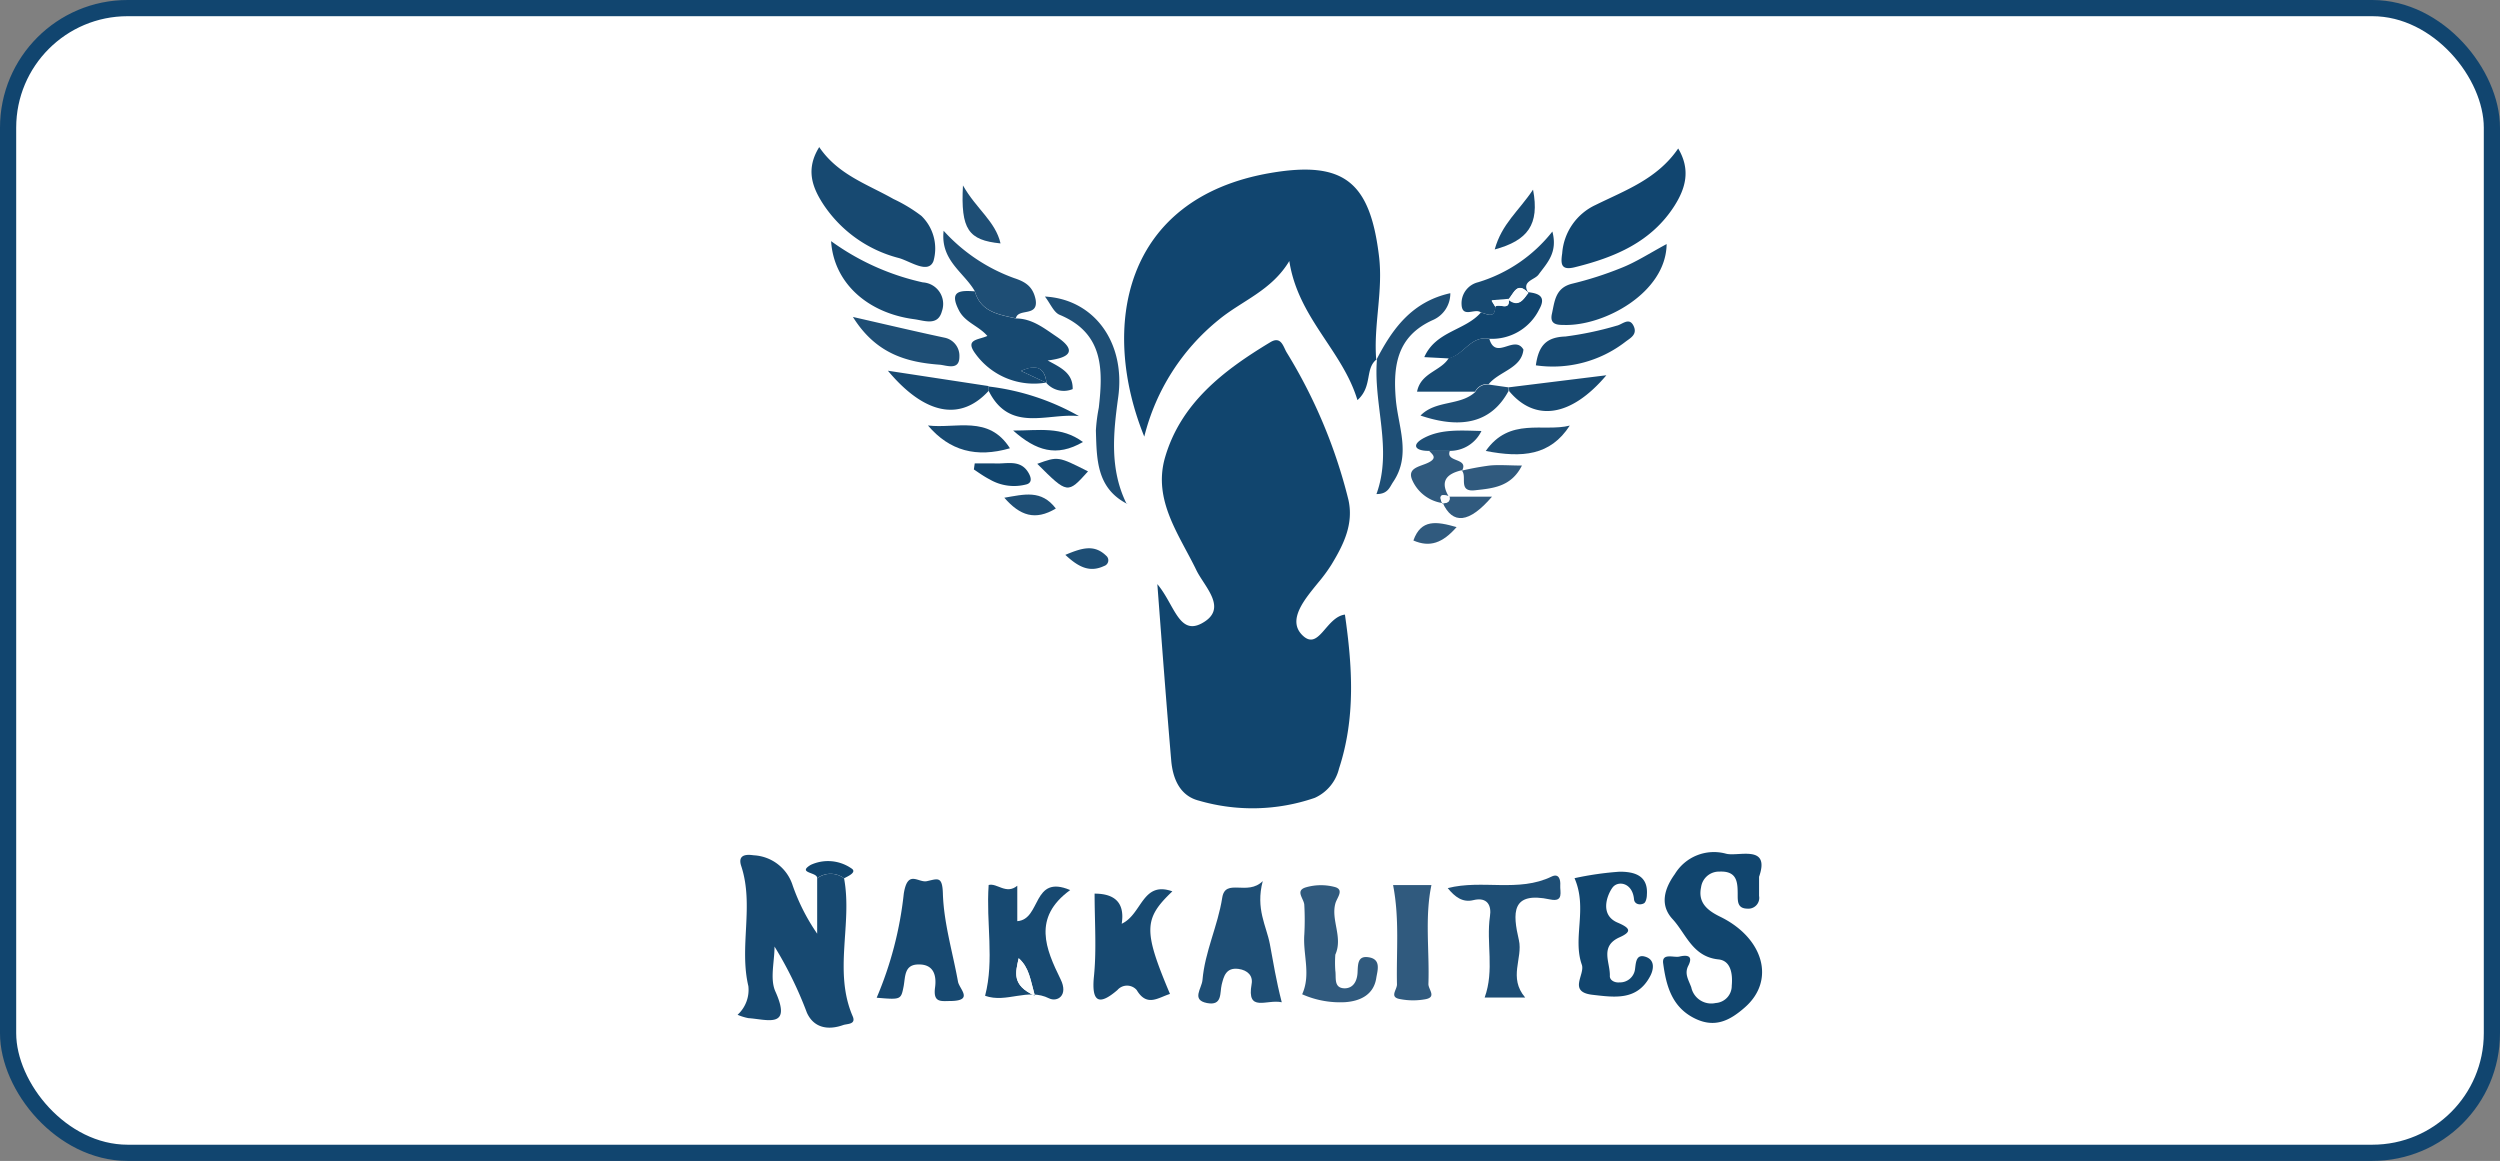
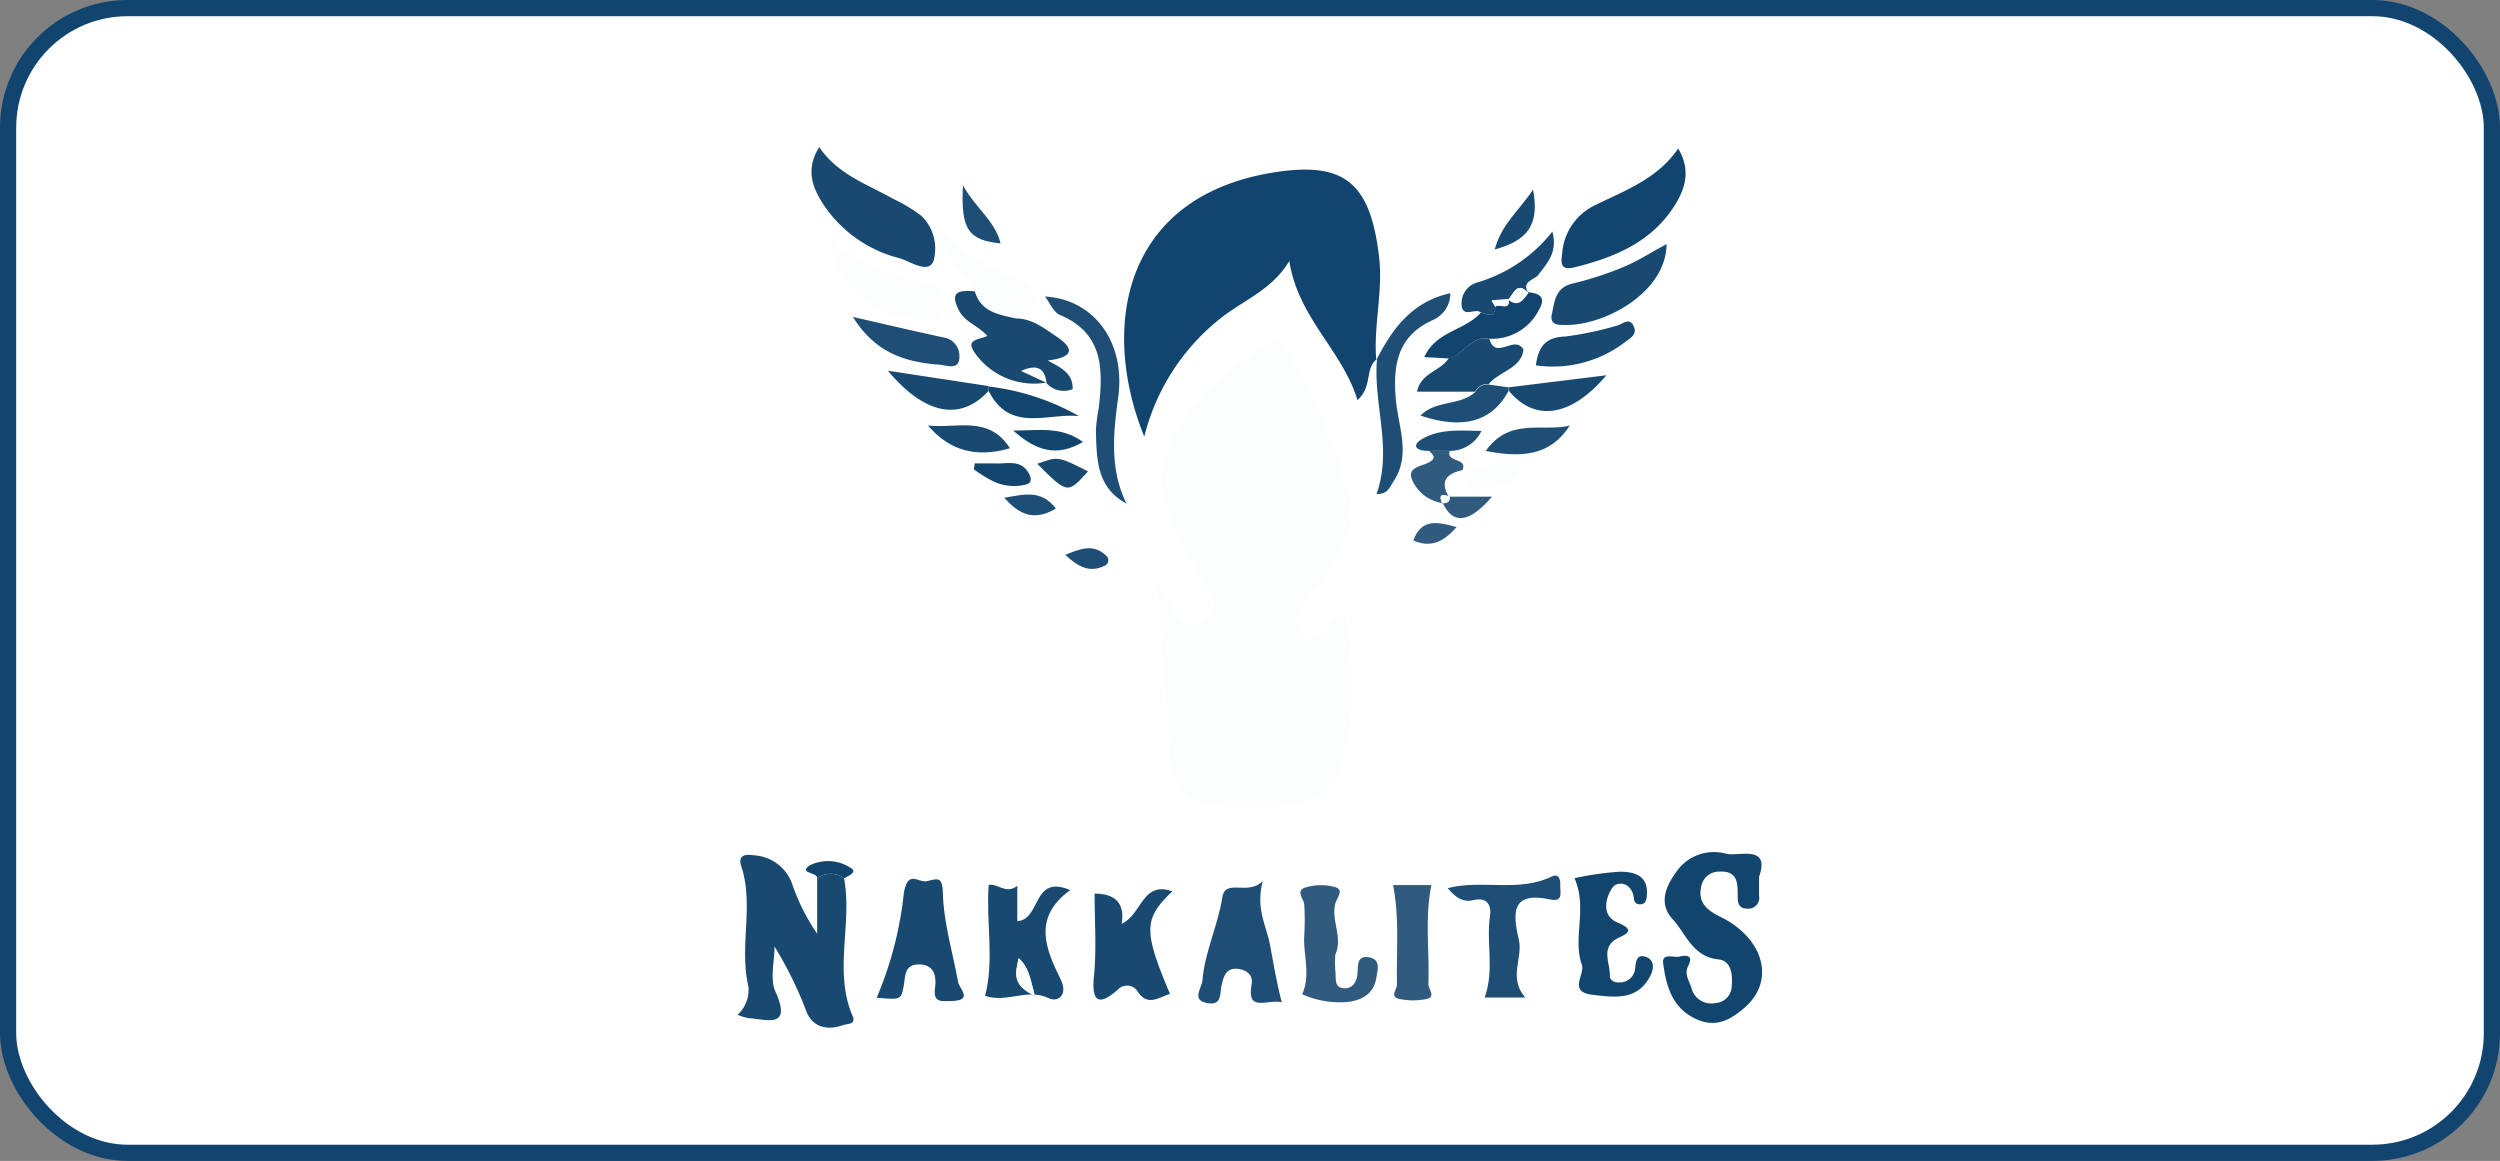
<svg xmlns="http://www.w3.org/2000/svg" id="Layer_1" data-name="Layer 1" viewBox="0 0 231.5 107.5">
  <rect x="0" y="0" width="231.5" height="107.5" fill="#808080" stroke="none" />
  <defs>
    <style>.cls-1{fill:#fff;stroke:#11456f;stroke-miterlimit:10;stroke-width:1.5px;}.cls-2{fill:#fcfdfd;}.cls-3{fill:#11456e;}.cls-4{fill:#11456f;}.cls-5{fill:#174971;}.cls-6{fill:#1e4e75;}.cls-7{fill:#305a7e;}</style>
  </defs>
  <rect class="cls-1" x="0.75" y="0.75" width="230" height="106" rx="11.07" />
  <path class="cls-2" d="M132.87,45.8c.92,2,2.44,1.92,4.57-.56h-4c-.86-1.45-.18-2.13,1.23-2.45.54.53-.33,2,1.22,1.84s3.33-.24,4.35-2.29c-1.22,0-2.13-.07-3,0a25.82,25.82,0,0,0-2.6.48c.7-1.25-1.57-.76-1.11-1.87a3.23,3.23,0,0,0,3-1.82c-2,0-3.72-.18-5.27.62-1.22.62-.95,1.18.38,1.22.23.27.68.56.24.91-.68.56-2.32.49-1.82,1.75A3.62,3.62,0,0,0,132.87,45.8Zm6.06-10.34c2.42,2.84,5.75,2.43,9-1.47l-9,1.13-1.84-.26c1-1.22,3.05-1.46,3.22-3.2-.83-1.47-2.56,1-3.16-1a4.88,4.88,0,0,0,4.57-2.68c.69-1.17.05-1.48-1-1.59-.71-1.1.54-1.2.92-1.7.81-1.06,1.8-2,1.29-4a13.83,13.83,0,0,1-6.86,4.69,2,2,0,0,0-1.52,2c0,1.41,1.28.33,1.79.8-1.46,1.68-4.17,1.71-5.24,4.13l2.27.12c-.72,1.22-2.6,1.35-2.94,3.12h5.37c-1.41,1.29-3.64.72-5.06,2.17C134.72,39.06,137.4,38.29,138.93,35.46Zm-48.13,0c2,3.92,5.44,2,8.35,2.34A22.27,22.27,0,0,0,90.79,35l-9.32-1.46C84.91,37.69,88.22,38.27,90.8,35.44Zm12.79,10.44.07,0-.1-.06c-1.52-3.15-1.2-6.41-.74-9.75C103.54,31,100.6,27,96,26.73c.5.64.81,1.46,1.36,1.69,4.08,1.7,4,5.06,3.63,8.6a15.17,15.17,0,0,0-.3,2.1C100.81,41.73,100.77,44.42,103.59,45.88ZM89.52,26.22c-1.4-.11-2.47,0-1.43,1.84.58,1.06,1.8,1.37,2.59,2.29-.84.38-2.12.29-1.11,1.64a6.69,6.69,0,0,0,6.54,2.69l0,0a2.14,2.14,0,0,0,2.42.55c0-1.47-1.06-2-2.32-2.65,2.18-.26,2.68-1,.84-2.2-1.16-.78-2.28-1.67-3.78-1.69.19-1,2.1-.09,1.8-1.76-.22-1.22-.94-1.63-2-2a16.25,16.25,0,0,1-6.52-4.39C86.32,23.38,88.55,24.46,89.52,26.22ZM77.41,80.58c.41-.21,1.24-.59.66-.93a3.81,3.81,0,0,0-3.75-.31c-1.31.79.69.66.59,1.24v5.09a18.67,18.67,0,0,1-2.27-4.47A4,4,0,0,0,69,78.41c-.44,0-1.55-.16-1.15,1,1.2,3.65-.21,7.45.66,11.12a3.13,3.13,0,0,1-1,2.65,4.88,4.88,0,0,0,1,.31c1.72.11,4.07,1,2.5-2.47C70.55,89.89,71,88.3,71,86.9A35.53,35.53,0,0,1,74,93c.64,1.41,2,1.64,3.36,1.14.37-.13,1.21,0,.88-.81C76.45,89.19,78.2,84.8,77.41,80.58ZM126.76,32.5c-.37,4.18,1.47,8.31-.05,12.5,1.06,0,1.22-.64,1.55-1.13,1.69-2.5.45-5.13.24-7.67-.27-3.18.16-5.83,3.42-7.31a2.68,2.68,0,0,0,1.63-2.49c-3.56.79-5.37,3.3-6.85,6.18-.27-3.22.66-6.39.25-9.65-.84-6.8-3.22-8.82-10-7.67-13.76,2.33-15.82,14.33-11.73,24.42a20.17,20.17,0,0,1,6.92-10.84c2.13-1.75,4.87-2.68,6.51-5.42.82,5.29,4.92,8.27,6.31,12.88C126.39,35,125.6,33.36,126.76,32.5ZM106.42,53.34c.45,6,.84,11.12,1.24,16.27.14,1.74.83,3.34,2.57,3.78A17.71,17.71,0,0,0,121,73.13a4,4,0,0,0,2.33-2.68c1.5-4.72,1.24-9.47.55-14.27-1.85.24-2.48,3.5-4,1.85-1.34-1.42.34-3.34,1.5-4.78a14.75,14.75,0,0,0,1.26-1.71c1.11-1.85,2.07-3.77,1.56-6a48,48,0,0,0-5.73-13.66c-.3-.51-.49-1.53-1.5-.92-4.33,2.61-8.32,5.65-9.77,10.75C106,45.6,108.43,48.74,110,52c.76,1.57,3,3.59.49,4.94C108.44,58.1,108,55.21,106.42,53.34Zm55.72,27.1c1.07-3-1.95-1.83-3.06-2.2a4.23,4.23,0,0,0-4.73,1.89c-.93,1.29-1.4,2.91-.21,4.17S156,87.78,158.38,88c1.16.11,1.34,1.35,1.24,2.43a1.59,1.59,0,0,1-1.49,1.61,1.89,1.89,0,0,1-2.26-1.46c-.24-.67-.65-1.21-.27-2,.54-1.06-.36-.94-.83-.84s-1.64-.42-1.5.63c.27,2,.63,3.91,2.74,5s3.41.32,4.83-.93c2.88-2.53,1.65-6.46-2.31-8.4-1.14-.56-2.06-1.28-1.75-2.72A1.67,1.67,0,0,1,158.47,80c1.66-.08,1.7,1,1.7,2.22,0,.63,0,1.26.92,1.21a1,1,0,0,0,1.06-1.18C162.13,81.7,162.14,81.2,162.14,80.44Zm-87-67.57c-1.26,2-.67,3.68.34,5.28a11.94,11.94,0,0,0,7,5c1,.31,2.74,1.53,3.22.28a4.21,4.21,0,0,0-1.12-4.18A14.16,14.16,0,0,0,82,17.68C79.58,16.31,76.84,15.43,75.11,12.87Zm79.54.1c-1.93,2.86-4.92,3.91-7.66,5.26a5.36,5.36,0,0,0-3.08,4.44c-.15,1-.12,1.61,1.15,1.3,3.69-.91,7.1-2.32,9.25-5.7C155.31,16.69,155.84,15,154.65,13ZM93.45,84.55V81.27c-1,.85-1.88-.28-2.65-.07-.25,3.53.54,6.92-.33,10.26,2,.71,3.92-.75,5.93.24.74.36,1.81-.25,1.06-1.77-1.36-2.78-2.64-5.7.89-8.26C94.81,80.17,95.69,84.39,93.45,84.55Zm-13,7.09c2.26.19,2.25.19,2.5-1.12.16-.86.06-1.94,1.37-2,1.47,0,1.67,1.11,1.54,2.1-.21,1.51.6,1.32,1.57,1.28,2-.07.67-1.12.55-1.79-.49-2.72-1.32-5.44-1.4-8.17,0-1.65-.52-1.34-1.5-1.13-.8.17-1.76-1.11-2.12,1.15A33.71,33.71,0,0,1,80.43,91.64ZM100.61,82c0,2.53.19,5.09-.06,7.6s.52,2.69,2.17,1.27a1.18,1.18,0,0,1,1.79,0c.95,1.6,2,.69,3.08.36-2.47-5.86-2.45-7,.22-9.5-2.79-1-2.8,2.16-4.69,3C103.45,82.73,102.3,82.08,100.61,82Zm17.33,10c-.53-2-.78-3.74-1.1-5.38s-1.34-3.27-.66-5.84c-1.41,1.41-3.46-.31-3.75,1.53-.41,2.61-1.61,5-1.83,7.63-.07.79-1.12,1.77.41,2.13s1.16-.89,1.37-1.71.39-1.6,1.55-1.45c.87.12,1.36.65,1.22,1.4C114.67,93.08,116.55,91.75,117.94,92.06Zm27.11-11.49c1.23,2.81-.2,5.53.62,8,.3.92-1.33,2.52,1,2.78,2.07.24,4.11.54,5.31-1.7.32-.58.5-1.49-.38-1.81s-.89.48-1,1.08a1.4,1.4,0,0,1-1.43,1.28c-.46,0-.93-.19-.91-.58.06-1.24-1-2.76.91-3.6,1.19-.53.94-.87-.18-1.35-1.69-.71-1.14-2.41-.49-3.24s1.9-.48,2,1.07c0,.47.56.58.93.37.17-.11.24-.51.26-.78.14-1.84-1.23-2.14-2.52-2.14A29,29,0,0,0,145.05,80.57ZM122.9,87.65c.72-1.6-.41-3.18,0-4.76.15-.5.86-1.26,0-1.53a5,5,0,0,0-2.66,0c-1.15.3-.23,1.08-.21,1.68a24.51,24.51,0,0,1,0,2.71c-.14,1.84.63,3.71-.2,5.53a8.65,8.65,0,0,0,4,.73c1.37-.1,2.62-.68,2.86-2.22.1-.67.51-1.77-.73-1.94-1-.15-1,.7-1,1.42s-.37,1.49-1.21,1.46c-1,0-.75-1-.85-1.63A10.6,10.6,0,0,1,122.9,87.65Zm17.58,4c-1.58-1.86-.2-3.64-.58-5.31-.58-2.5-.74-4.55,2.9-3.77,1.28.27.89-.68.93-1.3s-.14-1.14-.8-.82c-3.06,1.49-6.44.25-9.62,1.07.67.82,1.34,1.36,2.38,1.11,1.29-.31,1.69.45,1.53,1.5-.36,2.47.43,5-.49,7.52Zm13.1-69.77c-1.56.85-2.83,1.67-4.2,2.25a32.26,32.26,0,0,1-4.59,1.47c-1.54.4-1.58,1.66-1.84,2.81-.2.91.48.94,1.1,1C147.76,29.47,153.53,26.37,153.58,21.85ZM128.25,81.21c.61,3.15.29,6.18.36,9.18,0,.51-.75,1.2.31,1.37a6.3,6.3,0,0,0,2.37,0c1-.21.21-.89.23-1.39.11-3.06-.35-6.15.28-9.17Zm-52-59.63c.24,3.82,3.33,6.66,7.71,7.23.94.13,2.18.65,2.55-.74a2,2,0,0,0-1.76-2.67A22.84,22.84,0,0,1,76.21,21.58Zm2,7c2.12,3.42,5,4.19,8,4.42.62,0,1.84.59,1.85-.73a1.71,1.71,0,0,0-1.37-1.77C84.09,30,81.47,29.34,78.23,28.6Zm63.24,4.48A11,11,0,0,0,149.75,31c.45-.35,1.09-.82.76-1.5s-1-.1-1.56,0a30.41,30.41,0,0,1-4.74,1C142.4,30.47,141.72,31.29,141.47,33.08ZM85.18,38.65c2,2.36,4.48,3,7.59,2.11C90.8,37.66,87.77,39,85.18,38.65Zm59.43,0c-2.46.62-5.56-.81-7.78,2.35C140.21,41.64,142.81,41.45,144.61,38.66ZM88.42,16.42c-.22,4.09.51,5.07,3.48,5.37C91.47,19.73,89.66,18.61,88.42,16.42Zm49.24,5.93c3.05-.83,4.17-2.29,3.55-5.54C139.87,18.82,138.32,20,137.66,22.35ZM100,42.9c-2.72-1.4-2.72-1.4-4.65-.7C98.11,45,98.11,45,100,42.9Zm-6.88-3.78c2.13,1.85,4,2.48,6.46,1.06C97.52,38.7,95.49,39.07,93.07,39.12Zm-3.56,3-.08.55c.49.31.95.66,1.46.92a4.46,4.46,0,0,0,3.46.45c.5-.16.36-.63.17-1-.76-1.38-2.1-.84-3.23-.93C90.7,42.12,90.1,42.16,89.51,42.16Zm2.74,3.18c1.45,1.63,2.85,2.15,4.77,1C95.68,44.57,94.09,45,92.25,45.34Zm5.65,5.29c1.24,1.16,2.27,1.65,3.59,1a.55.55,0,0,0,.19-.95C100.57,49.61,99.43,50,97.9,50.63Zm36.23-2.57c-1.86-.53-3.29-.76-4,1.24C131.65,50,132.83,49.54,134.13,48.06Z" transform="translate(0.75 0.75)" />
-   <path class="cls-3" d="M106.42,53.34c1.57,1.87,2,4.76,4.1,3.64,2.52-1.35.27-3.37-.49-4.94-1.6-3.3-4-6.44-2.92-10.35,1.45-5.1,5.44-8.14,9.77-10.75,1-.61,1.2.41,1.5.92a48,48,0,0,1,5.73,13.66c.51,2.25-.45,4.17-1.56,6a14.75,14.75,0,0,1-1.26,1.71c-1.16,1.44-2.84,3.36-1.5,4.78,1.57,1.65,2.2-1.61,4-1.85.69,4.8,1,9.55-.55,14.27A4,4,0,0,1,121,73.13a17.71,17.71,0,0,1-10.73.26c-1.74-.44-2.43-2-2.57-3.78C107.26,64.46,106.87,59.3,106.42,53.34Z" transform="translate(0.75 0.75)" />
  <path class="cls-4" d="M126.76,32.5c-1.16.86-.37,2.51-1.81,3.8-1.39-4.61-5.49-7.59-6.31-12.88-1.64,2.74-4.38,3.67-6.51,5.42a20.17,20.17,0,0,0-6.92,10.84c-4.09-10.09-2-22.09,11.73-24.42,6.79-1.15,9.17.87,10,7.67.41,3.26-.52,6.43-.25,9.65Z" transform="translate(0.75 0.75)" />
  <path class="cls-5" d="M77.41,80.58c.79,4.22-1,8.61.8,12.78.33.77-.51.68-.88.81-1.4.5-2.72.27-3.36-1.14a35.53,35.53,0,0,0-3-6.13c0,1.4-.44,3,.08,4.16,1.57,3.49-.78,2.58-2.5,2.47a4.88,4.88,0,0,1-1-.31,3.13,3.13,0,0,0,1-2.65c-.87-3.67.54-7.47-.66-11.12-.4-1.2.71-1.06,1.15-1a4,4,0,0,1,3.61,2.79,18.67,18.67,0,0,0,2.27,4.47V80.58A2.08,2.08,0,0,1,77.41,80.58Z" transform="translate(0.75 0.75)" />
  <path class="cls-3" d="M162.14,80.44c0,.76,0,1.26,0,1.77a1,1,0,0,1-1.06,1.18c-.88,0-.92-.58-.92-1.21,0-1.18,0-2.3-1.7-2.22a1.67,1.67,0,0,0-1.69,1.45c-.31,1.44.61,2.16,1.75,2.72,4,1.94,5.19,5.87,2.31,8.4-1.42,1.25-2.86,2-4.83.93s-2.47-3-2.74-5c-.14-1,1-.51,1.5-.63s1.37-.22.83.84c-.38.74,0,1.28.27,2a1.89,1.89,0,0,0,2.26,1.46,1.59,1.59,0,0,0,1.49-1.61c.1-1.08-.08-2.32-1.24-2.43-2.4-.25-3-2.39-4.24-3.73s-.72-2.88.21-4.17a4.23,4.23,0,0,1,4.73-1.89C160.19,78.61,163.21,77.39,162.14,80.44Z" transform="translate(0.75 0.75)" />
  <path class="cls-5" d="M75.11,12.87c1.73,2.56,4.47,3.44,6.88,4.81a14.16,14.16,0,0,1,2.58,1.56,4.21,4.21,0,0,1,1.12,4.18c-.48,1.25-2.18,0-3.22-.28a11.94,11.94,0,0,1-7-5C74.44,16.55,73.85,14.9,75.11,12.87Z" transform="translate(0.75 0.75)" />
  <path class="cls-4" d="M154.65,13c1.19,2,.66,3.72-.34,5.3-2.15,3.38-5.56,4.79-9.25,5.7-1.27.31-1.3-.31-1.15-1.3A5.36,5.36,0,0,1,147,18.23C149.73,16.88,152.72,15.83,154.65,13Z" transform="translate(0.75 0.75)" />
  <path class="cls-5" d="M93.45,84.55c2.24-.16,1.36-4.38,4.9-2.88-3.53,2.56-2.25,5.48-.89,8.26.75,1.52-.32,2.13-1.06,1.77-2-1-3.94.47-5.93-.24.87-3.34.08-6.73.33-10.26.77-.21,1.62.92,2.65.07Zm1.63,6.91c-.44-1.56-.52-2.59-1.5-3.48C93.3,89.29,92.89,90.47,95.08,91.46Z" transform="translate(0.75 0.75)" />
  <path class="cls-5" d="M80.43,91.64A33.71,33.71,0,0,0,82.94,82c.36-2.26,1.32-1,2.12-1.15,1-.21,1.45-.52,1.5,1.13.08,2.73.91,5.45,1.4,8.17.12.67,1.43,1.72-.55,1.79-1,0-1.78.23-1.57-1.28.13-1-.07-2.13-1.54-2.1-1.31,0-1.21,1.1-1.37,2C82.68,91.83,82.69,91.83,80.43,91.64Z" transform="translate(0.75 0.75)" />
  <path class="cls-5" d="M100.61,82c1.69,0,2.84.69,2.51,2.79,1.89-.87,1.9-4,4.69-3-2.67,2.54-2.69,3.64-.22,9.5-1.08.33-2.13,1.24-3.08-.36a1.18,1.18,0,0,0-1.79,0c-1.65,1.42-2.42,1.2-2.17-1.27S100.61,84.57,100.61,82Z" transform="translate(0.75 0.75)" />
  <path class="cls-6" d="M117.94,92.06c-1.39-.31-3.27,1-2.79-1.69.14-.75-.35-1.28-1.22-1.4-1.16-.15-1.36.7-1.55,1.45s.09,2-1.37,1.71-.48-1.34-.41-2.13c.22-2.63,1.42-5,1.83-7.63.29-1.84,2.34-.12,3.75-1.53-.68,2.57.34,4.14.66,5.84S117.41,90,117.94,92.06Z" transform="translate(0.75 0.75)" />
  <path class="cls-5" d="M96.11,34.68A6.69,6.69,0,0,1,89.57,32c-1-1.35.27-1.26,1.11-1.64-.79-.92-2-1.23-2.59-2.29-1-1.88,0-1.95,1.43-1.84.55,1.92,2.22,2.15,3.8,2.51,1.5,0,2.62.91,3.78,1.69,1.84,1.24,1.34,1.94-.84,2.2,1.26.68,2.35,1.18,2.32,2.65a2.14,2.14,0,0,1-2.42-.55C96,33.2,95.12,33,93.8,33.6Z" transform="translate(0.75 0.75)" />
  <path class="cls-3" d="M145.05,80.57a29,29,0,0,1,4.18-.6c1.29,0,2.66.3,2.52,2.14,0,.27-.09.67-.26.78-.37.21-.89.1-.93-.37-.14-1.55-1.5-1.76-2-1.07s-1.2,2.53.49,3.24c1.12.48,1.37.82.18,1.35-1.89.84-.85,2.36-.91,3.6,0,.39.45.63.91.58a1.4,1.4,0,0,0,1.43-1.28c.08-.6.11-1.39,1-1.08s.7,1.23.38,1.81c-1.2,2.24-3.24,1.94-5.31,1.7-2.32-.26-.69-1.86-1-2.78C144.85,86.1,146.28,83.38,145.05,80.57Z" transform="translate(0.75 0.75)" />
  <path class="cls-7" d="M122.9,87.65a10.6,10.6,0,0,0,0,1.49c.1.63-.18,1.6.85,1.63.84,0,1.17-.7,1.21-1.46s0-1.57,1-1.42c1.24.17.83,1.27.73,1.94-.24,1.54-1.49,2.12-2.86,2.22a8.65,8.65,0,0,1-4-.73c.83-1.82.06-3.69.2-5.53a24.51,24.51,0,0,0,0-2.71c0-.6-.94-1.38.21-1.68a5,5,0,0,1,2.66,0c.84.27.13,1,0,1.53C122.49,84.47,123.62,86.05,122.9,87.65Z" transform="translate(0.75 0.75)" />
  <path class="cls-6" d="M140.48,91.62h-3.75c.92-2.54.13-5.05.49-7.52.16-1-.24-1.81-1.53-1.5-1,.25-1.71-.29-2.38-1.11,3.18-.82,6.56.42,9.62-1.07.66-.32.84.26.8.82s.35,1.57-.93,1.3c-3.64-.78-3.48,1.27-2.9,3.77C140.28,88,138.9,89.76,140.48,91.62Z" transform="translate(0.75 0.75)" />
  <path class="cls-5" d="M153.58,21.85c-.05,4.52-5.82,7.62-9.53,7.49-.62,0-1.3-.05-1.1-1,.26-1.15.3-2.41,1.84-2.81a32.26,32.26,0,0,0,4.59-1.47C150.75,23.52,152,22.7,153.58,21.85Z" transform="translate(0.75 0.75)" />
  <path class="cls-7" d="M128.25,81.21h3.55c-.63,3-.17,6.11-.28,9.17,0,.5.76,1.18-.23,1.39a6.3,6.3,0,0,1-2.37,0c-1.06-.17-.3-.86-.31-1.37C128.54,87.39,128.86,84.36,128.25,81.21Z" transform="translate(0.75 0.75)" />
  <path class="cls-6" d="M103.59,45.89c-2.82-1.47-2.78-4.16-2.86-6.77A15.17,15.17,0,0,1,101,37c.4-3.54.45-6.9-3.63-8.6-.55-.23-.86-1.05-1.36-1.69,4.56.25,7.5,4.26,6.78,9.36-.46,3.34-.78,6.6.74,9.75Z" transform="translate(0.75 0.75)" />
-   <path class="cls-5" d="M76.21,21.58a22.84,22.84,0,0,0,8.5,3.82,2,2,0,0,1,1.76,2.67c-.37,1.39-1.61.87-2.55.74C79.54,28.24,76.45,25.4,76.21,21.58Z" transform="translate(0.75 0.75)" />
  <path class="cls-6" d="M126.7,32.58c1.48-2.88,3.29-5.39,6.85-6.18a2.68,2.68,0,0,1-1.63,2.49c-3.26,1.48-3.69,4.13-3.42,7.31.21,2.54,1.45,5.17-.24,7.67-.33.49-.49,1.14-1.55,1.13,1.52-4.19-.32-8.32.05-12.5Z" transform="translate(0.75 0.75)" />
  <path class="cls-5" d="M137.16,30.62c.6,2.06,2.33-.43,3.16,1-.17,1.74-2.23,2-3.22,3.2a1.25,1.25,0,0,0-1.26.7h-5.37c.34-1.77,2.22-1.9,2.94-3.12C134.8,32.12,135.45,30.29,137.16,30.62Z" transform="translate(0.75 0.75)" />
-   <path class="cls-6" d="M93.32,28.73c-1.58-.36-3.25-.59-3.8-2.51-1-1.76-3.2-2.84-2.89-5.6A16.25,16.25,0,0,0,93.15,25c1,.33,1.75.74,2,2C95.42,28.64,93.51,27.75,93.32,28.73Z" transform="translate(0.75 0.75)" />
  <path class="cls-4" d="M137.16,30.62c-1.71-.33-2.36,1.5-3.75,1.82l-2.27-.12c1.07-2.42,3.78-2.45,5.24-4.13.56.12,1.29.63,1.33-.54.35-.36,1.4.49,1.25-.73l-.06,0c1,.82,1.41.07,1.88-.61h0c1,.11,1.66.42,1,1.59A4.88,4.88,0,0,1,137.16,30.62Z" transform="translate(0.75 0.75)" />
  <path class="cls-6" d="M78.23,28.6c3.24.74,5.86,1.36,8.49,1.92a1.71,1.71,0,0,1,1.37,1.77c0,1.32-1.23.77-1.85.73C83.18,32.79,80.35,32,78.23,28.6Z" transform="translate(0.75 0.75)" />
  <path class="cls-5" d="M137.71,27.65c0,1.17-.77.66-1.33.54-.51-.47-1.76.61-1.79-.8a2,2,0,0,1,1.52-2A13.83,13.83,0,0,0,143,20.69c.51,1.95-.48,2.9-1.29,4-.38.5-1.63.6-.92,1.7h0c-1.07-1.15-1.36.07-1.88.61l.06,0-1.59.13Z" transform="translate(0.75 0.75)" />
  <path class="cls-5" d="M141.47,33.08c.25-1.79.93-2.61,2.74-2.67a30.41,30.41,0,0,0,4.74-1c.51-.1,1.15-.82,1.56,0s-.31,1.15-.76,1.5A11,11,0,0,1,141.47,33.08Z" transform="translate(0.75 0.75)" />
  <path class="cls-5" d="M90.8,35.44c-2.58,2.83-5.89,2.25-9.33-1.86L90.79,35A1.77,1.77,0,0,1,90.8,35.44Z" transform="translate(0.75 0.75)" />
  <path class="cls-5" d="M138.94,35.12,148,34c-3.3,3.9-6.63,4.31-9,1.47A1.28,1.28,0,0,0,138.94,35.12Z" transform="translate(0.75 0.75)" />
  <path class="cls-6" d="M138.94,35.12a1.28,1.28,0,0,1,0,.34c-1.53,2.83-4.21,3.6-8.15,2.27,1.42-1.45,3.65-.88,5.06-2.17a1.25,1.25,0,0,1,1.26-.7Z" transform="translate(0.75 0.75)" />
  <path class="cls-5" d="M85.18,38.65c2.59.32,5.62-1,7.59,2.11C89.66,41.66,87.18,41,85.18,38.65Z" transform="translate(0.75 0.75)" />
  <path class="cls-6" d="M144.61,38.66c-1.8,2.79-4.4,3-7.78,2.35C139.05,37.85,142.15,39.28,144.61,38.66Z" transform="translate(0.75 0.75)" />
  <path class="cls-3" d="M90.8,35.44a1.77,1.77,0,0,0,0-.4,22.27,22.27,0,0,1,8.36,2.74C96.24,37.48,92.75,39.36,90.8,35.44Z" transform="translate(0.75 0.75)" />
  <path class="cls-7" d="M134.63,42.79c-1.4.32-2.08,1-1.22,2.45l.06,0c-.67-.23-1.07-.18-.65.66l.05-.06A3.62,3.62,0,0,1,130,43.65c-.5-1.26,1.14-1.19,1.82-1.75.44-.35,0-.64-.24-.91l1.93,0c-.46,1.11,1.81.62,1.11,1.87Z" transform="translate(0.75 0.75)" />
-   <path class="cls-7" d="M134.58,42.84a25.82,25.82,0,0,1,2.6-.48c.9-.09,1.81,0,3,0-1,2-2.74,2.11-4.35,2.29s-.68-1.31-1.23-1.84Z" transform="translate(0.75 0.75)" />
  <path class="cls-6" d="M88.42,16.42c1.24,2.19,3,3.31,3.48,5.37C88.93,21.49,88.2,20.51,88.42,16.42Z" transform="translate(0.75 0.75)" />
  <path class="cls-5" d="M137.66,22.35c.66-2.39,2.21-3.53,3.55-5.54C141.83,20.06,140.71,21.52,137.66,22.35Z" transform="translate(0.75 0.75)" />
  <path class="cls-6" d="M133.47,41l-1.93,0c-1.33,0-1.6-.6-.38-1.22,1.55-.8,3.31-.67,5.27-.62A3.23,3.23,0,0,1,133.47,41Z" transform="translate(0.75 0.75)" />
  <path class="cls-5" d="M100,42.9C98.11,45,98.11,45,95.3,42.2,97.23,41.5,97.23,41.5,100,42.9Z" transform="translate(0.75 0.75)" />
  <path class="cls-3" d="M93.07,39.12c2.42,0,4.45-.42,6.46,1.06C97.08,41.6,95.2,41,93.07,39.12Z" transform="translate(0.75 0.75)" />
  <path class="cls-3" d="M89.51,42.16c.59,0,1.19,0,1.78,0,1.13.09,2.47-.45,3.23.93.19.35.33.82-.17,1a4.46,4.46,0,0,1-3.46-.45c-.51-.26-1-.61-1.46-.92Z" transform="translate(0.75 0.75)" />
  <path class="cls-7" d="M133.41,45.24h4c-2.13,2.48-3.65,2.6-4.57.56l-.05.06c.38,0,.79-.08.65-.66Z" transform="translate(0.75 0.75)" />
  <path class="cls-6" d="M92.25,45.34c1.84-.31,3.43-.77,4.77,1C95.1,47.49,93.7,47,92.25,45.34Z" transform="translate(0.75 0.75)" />
  <path class="cls-6" d="M97.9,50.63c1.53-.64,2.67-1,3.78.08a.55.55,0,0,1-.19.95C100.17,52.28,99.14,51.79,97.9,50.63Z" transform="translate(0.75 0.75)" />
  <path class="cls-7" d="M134.13,48.06c-1.3,1.48-2.48,1.9-4,1.24C130.84,47.3,132.27,47.53,134.13,48.06Z" transform="translate(0.75 0.75)" />
  <path class="cls-3" d="M77.41,80.58a2.08,2.08,0,0,0-2.5,0c.1-.58-1.9-.45-.59-1.24a3.81,3.81,0,0,1,3.75.31C78.65,80,77.82,80.37,77.41,80.58Z" transform="translate(0.75 0.75)" />
-   <path class="cls-4" d="M96.11,34.68,93.8,33.6c1.32-.63,2.18-.4,2.36,1.12Z" transform="translate(0.75 0.75)" />
  <polygon class="cls-6" points="104.31 46.59 104.41 46.65 104.34 46.63 104.31 46.59" />
  <path class="cls-2" d="M95.08,91.46c-2.19-1-1.78-2.17-1.5-3.48C94.56,88.87,94.64,89.9,95.08,91.46Z" transform="translate(0.75 0.75)" />
  <path class="cls-2" d="M138.9,27c.52-.54.81-1.76,1.88-.61C140.31,27,139.86,27.77,138.9,27Z" transform="translate(0.75 0.75)" />
  <path class="cls-2" d="M137.71,27.65l-.34-.6,1.59-.13C139.11,28.14,138.06,27.29,137.71,27.65Z" transform="translate(0.75 0.75)" />
  <path class="cls-2" d="M133.47,45.2c.14.58-.27.61-.65.66C132.4,45,132.8,45,133.47,45.2Z" transform="translate(0.75 0.75)" />
</svg>